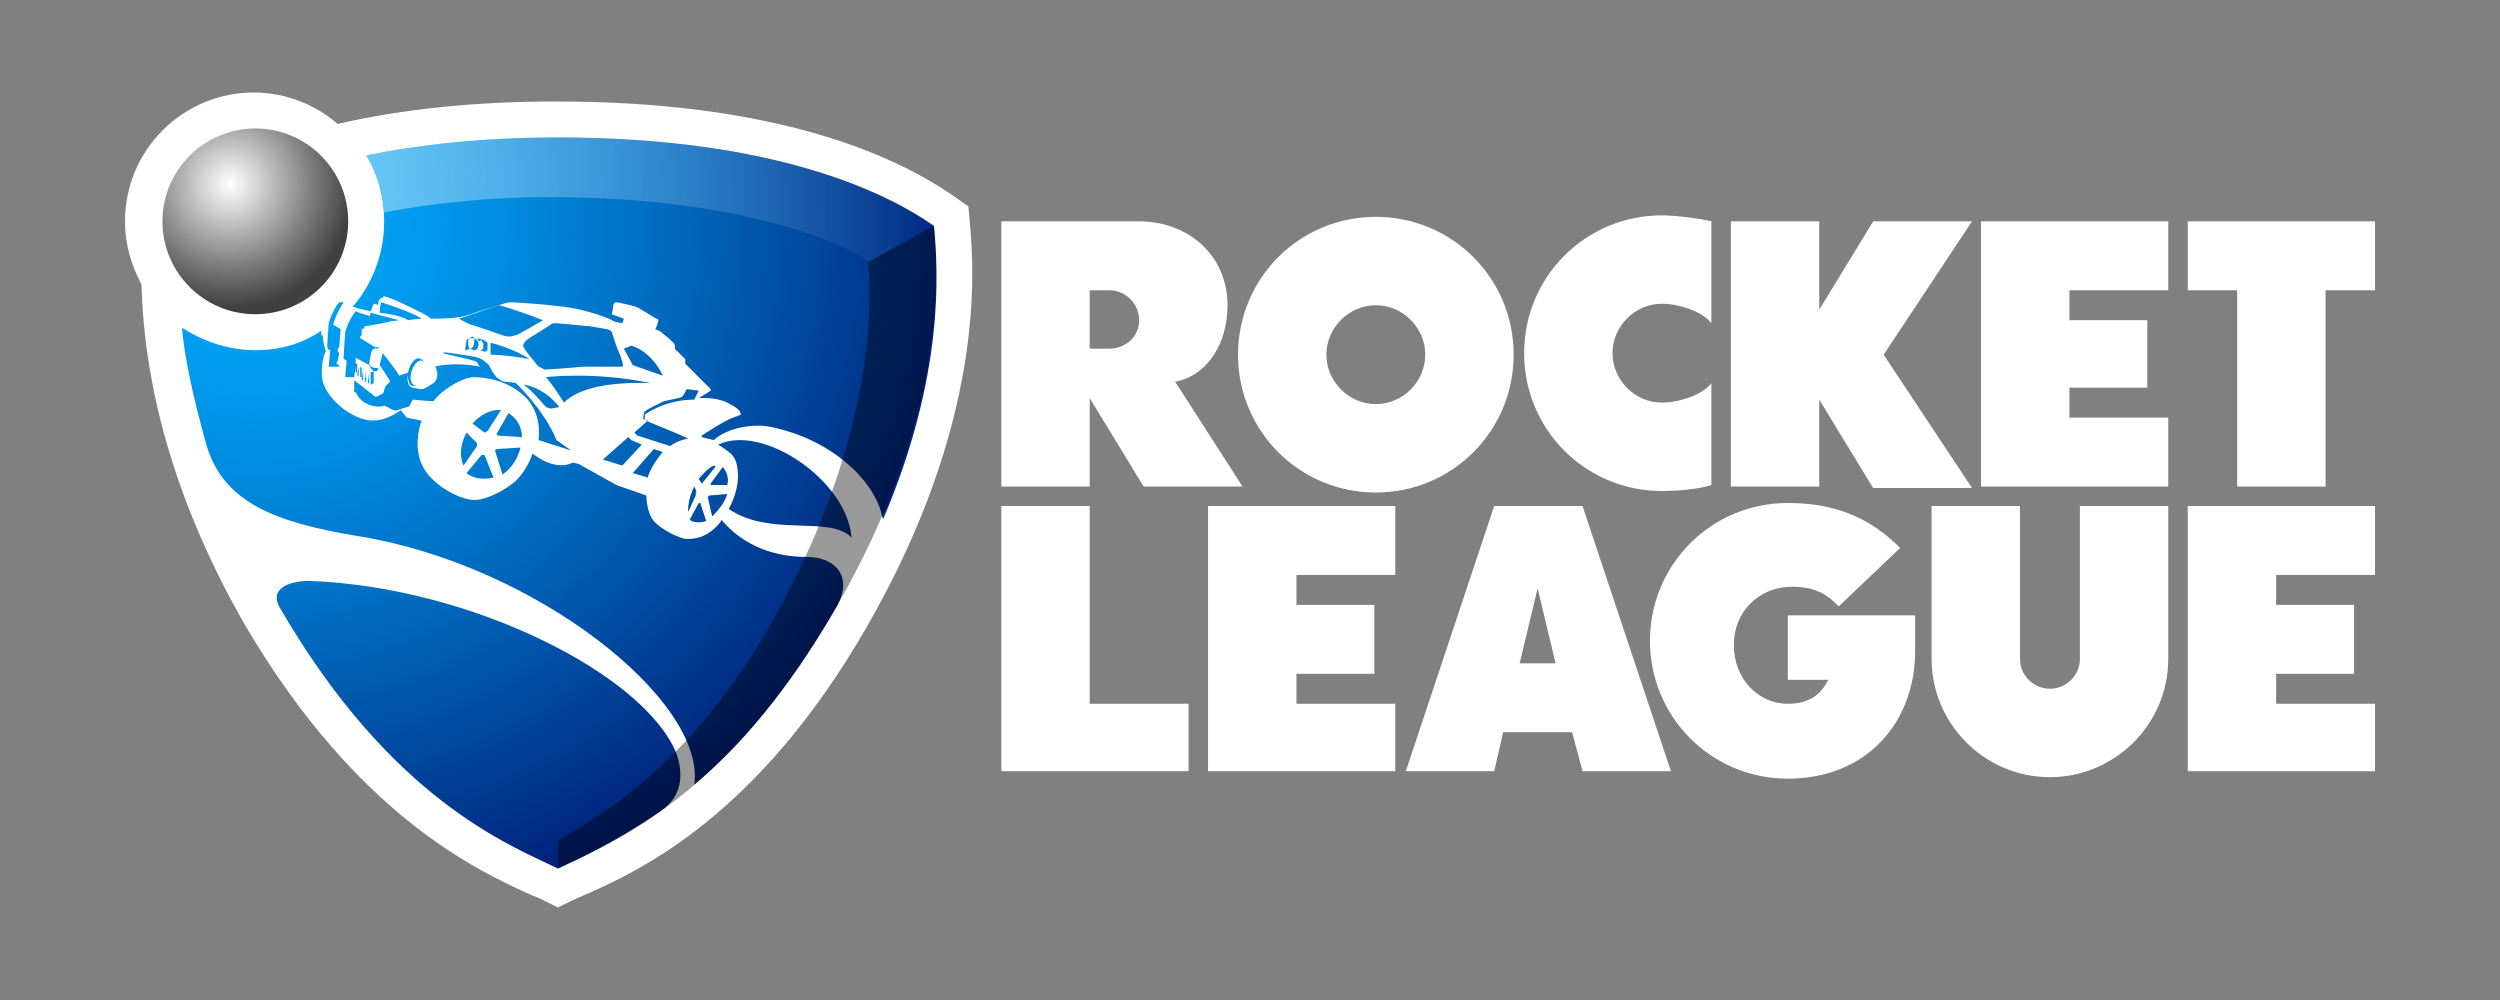
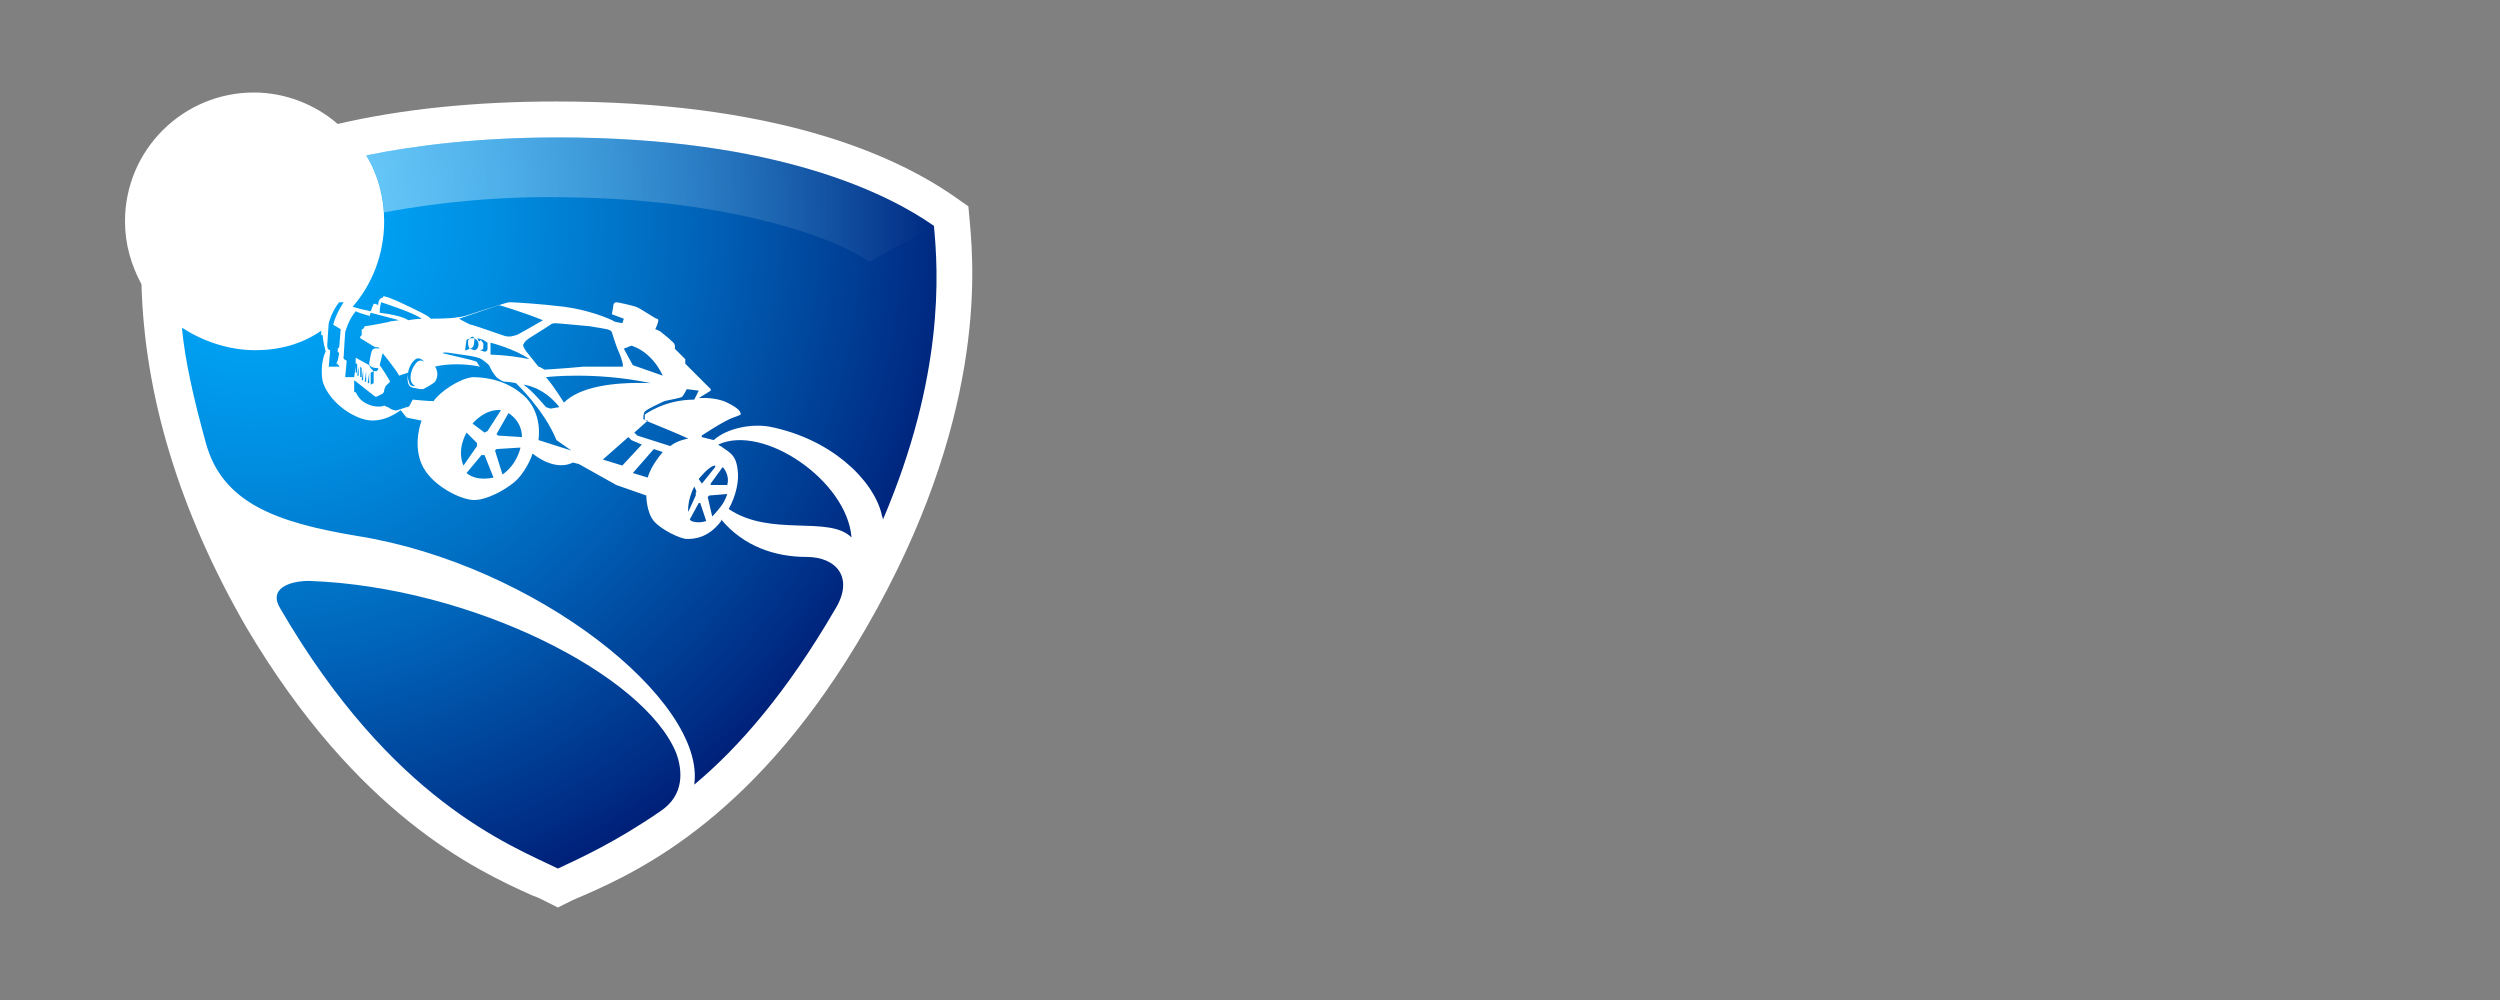
<svg xmlns="http://www.w3.org/2000/svg" width="1000" height="400" viewBox="0 0 1000 400" fill="none">
  <rect x="0" y="0" width="1000" height="400" fill="#808080" stroke="none" />
  <g clip-path="url(#clip0_1_152)">
-     <path d="M209.388 153.857C209.388 153.857 217.177 154.456 223.768 162.846L220.173 163.445L218.376 162.846C218.376 162.846 212.983 156.254 209.388 153.857ZM197.403 191.011L193.808 182.022H192.61L186.618 189.213C190.812 192.809 197.403 191.011 197.403 191.011ZM252.53 138.276L249.534 139.474L253.129 146.066L265.113 150.261C260.32 140.073 252.53 138.276 252.53 138.276ZM218.376 150.86C221.971 155.055 225.566 161.048 225.566 161.048C231.558 155.055 244.141 152.658 260.32 153.257C237.55 148.463 218.376 150.86 218.376 150.86ZM196.205 141.871C196.205 141.871 202.796 141.871 211.784 143.669C205.792 139.474 196.205 137.077 196.205 137.077V141.871ZM251.332 174.831L241.145 183.82L248.935 186.217L256.724 177.827L252.53 176.029L251.332 174.831ZM183.622 127.489C183.622 127.489 187.816 129.886 188.415 129.886C189.015 129.886 197.403 132.882 200.999 134.081C203.995 135.279 205.792 134.081 206.392 134.081C206.991 134.081 217.177 128.088 217.177 128.088C208.189 124.493 199.8 122.096 199.8 122.096C199.201 122.096 183.622 127.489 183.622 127.489ZM244.74 132.882C244.141 131.684 242.943 131.684 235.752 130.485C229.161 129.886 223.169 129.287 221.971 129.287C220.772 129.287 220.173 129.886 220.173 129.886C220.173 129.886 216.578 132.283 213.582 134.081C210.586 135.879 209.987 136.478 209.388 137.676C208.788 138.276 210.586 140.673 210.586 140.673L215.38 146.665C215.979 146.665 217.776 147.864 217.776 147.864C217.776 147.864 227.364 147.265 233.356 146.665H248.935C249.534 146.665 248.935 144.268 247.736 141.272C246.538 138.875 244.74 132.882 244.74 132.882ZM187.816 139.474C187.816 139.474 188.415 139.474 189.614 140.073C190.812 140.073 191.411 138.875 191.411 137.676C191.411 135.879 189.614 135.279 189.614 135.279H188.415L186.618 135.879L186.019 140.073H186.618L187.816 139.474C187.217 138.276 187.217 137.676 187.217 136.478C187.217 135.879 188.415 134.68 189.015 134.68C189.015 134.68 190.213 134.68 189.614 137.077C189.614 139.474 187.816 139.474 187.816 139.474ZM289.081 186.816L284.288 193.408V194.007H290.879C292.077 189.812 289.081 186.816 289.081 186.816ZM169.241 155.654H168.043L165.047 155.055C162.051 154.456 163.249 149.062 163.249 149.062L159.654 150.261C158.455 147.864 153.063 141.272 153.063 141.272L151.864 146.066C152.463 146.665 155.459 151.46 156.059 152.658L154.261 154.456C154.261 154.456 153.662 155.654 153.662 156.254C153.662 156.853 153.063 157.452 153.063 157.452L150.666 158.651H150.067L141.678 152.059V156.853H142.277C142.876 158.051 144.075 160.448 147.071 161.647C149.467 162.846 152.463 162.846 153.662 162.246C154.86 162.846 155.459 162.846 156.059 163.445C158.455 164.643 159.055 164.044 159.055 164.044L162.65 162.846H163.249L163.848 162.246L165.047 159.849C165.047 159.849 171.039 160.448 173.435 160.448C175.832 156.853 183.622 151.46 189.015 150.86C194.407 150.86 203.395 152.059 210.586 159.25C217.177 166.441 215.38 176.029 215.38 176.029L228.562 180.224L222.57 176.029C217.776 164.044 206.392 153.257 206.392 153.257C206.392 153.257 203.395 152.658 201.598 152.658C199.8 152.059 198.602 150.86 198.602 150.86C198.602 150.86 198.003 150.261 196.804 148.463L195.606 146.066C195.606 146.066 194.407 144.868 192.61 143.669C190.812 142.471 184.221 141.871 180.626 141.272C177.031 140.673 177.031 141.272 177.031 141.272C187.217 143.669 190.213 144.268 190.812 144.868C190.812 144.868 191.411 146.066 192.011 146.665C183.622 144.868 175.832 146.066 174.035 146.665C175.233 148.463 175.233 150.86 174.035 152.658C172.836 153.857 169.241 155.654 169.241 155.654ZM283.089 198.801L284.887 206.592C284.887 206.592 286.684 204.794 288.482 202.397C290.28 200 290.879 197.603 290.879 197.603L283.688 198.202L283.089 198.801ZM138.682 144.268L138.083 150.86H141.678L142.277 146.665V149.062H142.876V145.467H142.277V143.07L147.67 146.066L148.269 147.265L149.467 148.463H150.666L151.265 147.864V147.265C147.67 147.265 147.67 145.467 147.67 145.467C147.67 145.467 148.269 141.272 148.868 140.073C149.467 138.875 151.864 139.474 151.864 139.474L151.265 138.875H150.067C148.868 138.276 145.273 135.879 144.075 135.279V134.68L144.674 134.081V131.684H145.273C145.273 131.085 145.872 131.085 145.872 130.485C147.071 130.485 156.059 128.687 156.059 128.687L147.67 126.89V126.29C145.273 125.691 143.475 125.092 142.277 124.493C139.281 128.088 138.083 132.882 138.083 132.882C138.083 132.882 137.483 141.272 137.483 142.471C136.884 143.669 138.682 144.268 138.682 144.268ZM279.494 191.61L280.692 193.408L281.292 192.809L286.085 186.816V186.217C283.688 186.217 279.494 191.61 279.494 191.61ZM265.113 180.823L261.518 179.625L253.129 189.213L259.121 191.011C260.32 186.217 265.113 180.823 265.113 180.823ZM277.696 194.607C274.7 200.599 275.3 204.794 275.3 204.794L278.296 198.202V197.004C278.895 197.004 278.296 195.805 277.696 194.607ZM274.7 155.654C274.7 155.654 273.502 158.051 272.903 158.651C272.304 159.25 268.109 159.849 265.712 160.448C263.316 161.647 259.121 163.445 257.923 164.643C257.324 165.243 257.324 167.04 257.324 167.64C257.324 167.64 258.522 168.239 259.121 168.239L253.728 173.033L254.927 174.232L268.109 178.426C271.105 176.029 275.3 175.43 275.3 175.43C272.903 174.232 262.716 170.037 259.72 168.838C259.72 168.838 257.923 168.239 257.923 167.64V165.842C257.923 165.842 265.712 159.849 277.696 159.849L279.494 156.254L274.7 155.654ZM282.49 208.39L280.093 201.198H279.494L275.899 207.79L276.498 208.39C279.494 209.588 282.49 208.39 282.49 208.39ZM192.011 140.073L193.808 140.673C193.808 140.673 195.007 140.673 195.007 139.474V137.077L193.209 135.879L190.812 135.279C191.411 135.879 191.411 136.478 191.411 136.478H192.011C192.011 135.879 192.61 135.879 192.61 136.478C192.61 136.478 193.808 137.077 193.209 138.875C193.808 139.474 192.61 140.073 192.011 140.073ZM186.618 173.033C182.423 180.823 185.419 186.217 185.419 186.217L190.812 178.426V177.228L186.618 173.033ZM147.67 126.89L154.86 128.687C155.459 128.687 159.654 128.088 159.654 128.088L148.269 125.092L147.67 126.89ZM151.864 125.092C161.451 126.29 163.249 128.088 163.249 128.088C163.249 128.088 166.844 127.489 168.642 127.489C165.646 125.092 152.463 120.897 152.463 120.897C152.463 120.897 151.864 122.695 151.864 125.092ZM166.245 143.669C164.447 144.868 162.65 148.463 163.249 151.46C163.848 154.456 164.447 154.456 166.245 154.456C163.249 153.257 163.848 148.463 166.245 145.467C168.043 143.07 169.84 144.868 169.84 144.868C169.84 144.868 168.043 142.471 166.245 143.669ZM123.702 232.36C115.912 232.36 106.924 235.357 112.317 243.746C156.658 319.853 203.395 337.831 223.169 347.419C232.157 343.224 246.538 336.632 263.915 324.647C274.101 318.055 272.903 307.868 270.506 301.276C257.923 270.114 189.015 234.757 123.702 232.36ZM373.569 90.335C355.593 77.75 311.252 54.978 223.169 54.978C192.61 54.978 166.844 57.974 146.471 62.169C151.265 69.96 153.662 78.948 153.662 88.537C153.662 101.721 148.868 113.706 141.079 122.695C142.876 123.294 145.273 123.893 148.269 124.493L149.467 121.496C149.467 121.496 150.666 121.496 151.265 122.096C151.265 119.099 153.063 119.099 153.063 119.099C153.063 119.099 153.063 118.5 153.662 118.5C156.658 119.099 165.047 123.294 168.642 125.092C172.237 126.89 172.237 127.489 172.237 127.489C172.237 127.489 180.626 127.489 183.023 126.89C185.419 126.89 189.614 125.092 195.606 123.294C201.598 121.496 202.796 120.897 203.995 120.897C205.193 120.897 215.979 121.496 225.566 122.695C235.153 123.893 244.141 127.489 245.939 128.687L248.935 129.287L249.534 127.489L244.74 125.691C244.74 125.691 245.34 122.695 245.34 122.096C245.34 121.496 245.939 120.897 246.538 120.897C247.137 120.897 252.53 122.096 254.328 122.695C256.125 123.294 262.117 127.489 262.716 127.489C263.316 127.489 263.316 128.088 263.316 128.088C263.316 129.287 262.117 131.684 262.117 131.684C262.117 131.684 263.915 132.283 264.514 132.882C265.113 133.482 266.911 134.68 268.708 136.478C270.506 137.676 269.907 139.474 269.907 139.474L274.101 143.669V145.467L284.288 155.654V156.254L279.494 159.25C279.494 159.25 286.085 158.651 290.879 161.048C295.672 163.445 296.272 164.643 296.272 165.842C295.073 166.441 293.276 167.04 293.276 167.04C289.68 168.239 280.692 174.232 280.692 174.232V174.831L285.486 176.029C290.879 171.235 300.466 169.437 307.656 170.636C332.224 175.43 349.001 191.61 352.597 205.393C352.597 205.993 353.196 207.191 353.196 207.79C377.763 150.261 375.366 108.912 373.569 90.335ZM287.284 177.827C287.883 178.426 288.482 178.426 289.081 179.026C292.676 181.423 294.474 182.621 295.073 188.015C295.672 192.21 294.474 198.202 291.478 203.596C308.256 214.982 331.624 205.993 340.613 214.982C338.815 192.21 305.26 169.437 287.284 177.827ZM149.467 148.463L148.269 149.062V153.857L149.467 153.257V148.463ZM322.636 222.772C310.053 222.772 297.47 218.577 288.482 207.79V208.39C283.089 215.581 277.097 215.581 274.7 215.581C272.304 215.581 264.514 211.985 261.518 208.39C258.522 204.794 258.522 198.202 258.522 198.202L246.538 194.007L231.558 185.618L229.161 185.018C224.368 187.415 218.376 185.618 212.983 181.423C212.384 183.82 209.387 189.812 205.792 192.809C202.197 195.805 195.007 200 189.614 200C184.221 200 172.237 194.007 168.642 185.618C165.047 177.228 168.642 168.239 168.642 168.239L162.65 167.04L160.253 164.044C160.253 164.044 153.063 170.037 145.273 167.64C137.483 165.243 130.892 158.651 129.095 152.658C127.896 146.665 129.694 141.272 130.293 140.673C129.095 136.478 129.095 134.081 129.095 134.081H128.495V132.283C120.706 137.676 111.718 140.073 102.131 140.073C91.345 140.073 81.159 136.478 72.77 131.085C73.968 144.268 77.563 159.849 82.357 177.228C88.948 201.198 110.519 208.989 142.876 214.382C214.181 225.768 282.49 280.301 277.696 313.86C295.672 298.879 314.847 276.706 334.021 243.746C341.811 231.162 334.62 222.772 322.636 222.772ZM132.091 140.073L131.491 146.665H135.686V146.066H135.087V145.467H134.487L135.087 144.268L135.686 141.272L135.087 140.673V139.474L135.686 138.875L136.285 131.684L133.289 129.886C134.487 125.092 137.483 120.897 137.483 120.897H135.686C132.69 124.493 131.491 129.287 131.491 129.287C131.491 129.287 130.892 137.077 130.892 138.276C130.892 140.073 132.091 140.073 132.091 140.073ZM198.003 180.224L200.999 189.812C206.991 185.618 208.189 179.026 208.189 179.026L198.602 179.625L198.003 180.224ZM203.396 165.243L198.602 173.632L199.201 174.232L208.788 174.831C208.788 168.239 203.396 165.243 203.396 165.243ZM143.475 146.665L142.876 150.261H143.475V146.665ZM189.015 169.437L193.808 173.033L195.007 172.434L200.399 164.044C193.808 163.445 189.015 169.437 189.015 169.437ZM144.674 147.265L144.075 146.665V150.86H144.674V147.265ZM146.471 148.463L145.872 152.658H146.471V148.463ZM147.67 149.062L147.071 153.257H147.67V149.062ZM145.273 147.864L144.674 152.059H145.273V147.864Z" fill="white" />
    <path d="M387.949 89.136L387.35 82.544L381.358 78.349C356.192 60.971 308.256 40.596 222.57 40.596C190.213 40.596 160.852 43.592 135.087 49.584C126.099 41.794 114.115 37 101.531 37C73.369 37 50 59.772 50 88.537C50 97.526 52.397 105.915 56.591 113.706C57.79 158.051 71.571 204.195 98.535 250.937C142.876 325.846 190.213 348.018 212.983 358.206C214.78 358.805 215.979 359.404 217.177 360.004L223.169 363L229.161 360.004C230.36 359.404 232.157 358.805 233.356 358.206C256.724 348.018 303.462 325.846 346.605 250.937C393.941 168.838 389.747 108.912 387.949 89.136Z" fill="white" />
    <path d="M209.388 153.857C209.388 153.857 217.177 154.456 223.768 162.846L220.173 163.445L218.376 162.846C218.376 162.846 212.983 156.254 209.388 153.857ZM197.403 191.011L193.808 182.022H192.61L186.618 189.213C190.812 192.809 197.403 191.011 197.403 191.011ZM252.53 138.276L249.534 139.474L253.129 146.066L265.113 150.261C260.32 140.073 252.53 138.276 252.53 138.276ZM218.376 150.86C221.971 155.055 225.566 161.048 225.566 161.048C231.558 155.055 244.141 152.658 260.32 153.257C237.55 148.463 218.376 150.86 218.376 150.86ZM196.205 141.871C196.205 141.871 202.796 141.871 211.784 143.669C205.792 139.474 196.205 137.077 196.205 137.077V141.871ZM251.332 174.831L241.145 183.82L248.935 186.217L256.724 177.827L252.53 176.029L251.332 174.831ZM183.622 127.489C183.622 127.489 187.816 129.886 188.415 129.886C189.015 129.886 197.403 132.882 200.999 134.081C203.995 135.279 205.792 134.081 206.392 134.081C206.991 134.081 217.177 128.088 217.177 128.088C208.189 124.493 199.8 122.096 199.8 122.096C199.201 122.096 183.622 127.489 183.622 127.489ZM244.74 132.882C244.141 131.684 242.943 131.684 235.752 130.485C229.161 129.886 223.169 129.287 221.971 129.287C220.772 129.287 220.173 129.886 220.173 129.886C220.173 129.886 216.578 132.283 213.582 134.081C210.586 135.879 209.987 136.478 209.388 137.676C208.788 138.276 210.586 140.673 210.586 140.673L215.38 146.665C215.979 146.665 217.776 147.864 217.776 147.864C217.776 147.864 227.364 147.265 233.356 146.665H248.935C249.534 146.665 248.935 144.268 247.736 141.272C246.538 138.875 244.74 132.882 244.74 132.882ZM187.816 139.474C187.816 139.474 188.415 139.474 189.614 140.073C190.812 140.073 191.411 138.875 191.411 137.676C191.411 135.879 189.614 135.279 189.614 135.279H188.415L186.618 135.879L186.019 140.073H186.618L187.816 139.474C187.217 138.276 187.217 137.676 187.217 136.478C187.217 135.879 188.415 134.68 189.015 134.68C189.015 134.68 190.213 134.68 189.614 137.077C189.614 139.474 187.816 139.474 187.816 139.474ZM289.081 186.816L284.288 193.408V194.007H290.879C292.077 189.812 289.081 186.816 289.081 186.816ZM169.241 155.654H168.043L165.047 155.055C162.051 154.456 163.249 149.062 163.249 149.062L159.654 150.261C158.455 147.864 153.063 141.272 153.063 141.272L151.864 146.066C152.463 146.665 155.459 151.46 156.059 152.658L154.261 154.456C154.261 154.456 153.662 155.654 153.662 156.254C153.662 156.853 153.063 157.452 153.063 157.452L150.666 158.651H150.067L141.678 152.059V156.853H142.277C142.876 158.051 144.075 160.448 147.071 161.647C149.467 162.846 152.463 162.846 153.662 162.246C154.86 162.846 155.459 162.846 156.059 163.445C158.455 164.643 159.055 164.044 159.055 164.044L162.65 162.846H163.249L163.848 162.246L165.047 159.849C165.047 159.849 171.039 160.448 173.435 160.448C175.832 156.853 183.622 151.46 189.015 150.86C194.407 150.86 203.395 152.059 210.586 159.25C217.177 166.441 215.38 176.029 215.38 176.029L228.562 180.224L222.57 176.029C217.776 164.044 206.392 153.257 206.392 153.257C206.392 153.257 203.395 152.658 201.598 152.658C199.8 152.059 198.602 150.86 198.602 150.86C198.602 150.86 198.003 150.261 196.804 148.463L195.606 146.066C195.606 146.066 194.407 144.868 192.61 143.669C190.812 142.471 184.221 141.871 180.626 141.272C177.031 140.673 177.031 141.272 177.031 141.272C187.217 143.669 190.213 144.268 190.812 144.868C190.812 144.868 191.411 146.066 192.011 146.665C183.622 144.868 175.832 146.066 174.035 146.665C175.233 148.463 175.233 150.86 174.035 152.658C172.836 153.857 169.241 155.654 169.241 155.654ZM283.089 198.801L284.887 206.592C284.887 206.592 286.684 204.794 288.482 202.397C290.28 200 290.879 197.603 290.879 197.603L283.688 198.202L283.089 198.801ZM138.682 144.268L138.083 150.86H141.678L142.277 146.665V149.062H142.876V145.467H142.277V143.07L147.67 146.066L148.269 147.265L149.467 148.463H150.666L151.265 147.864V147.265C147.67 147.265 147.67 145.467 147.67 145.467C147.67 145.467 148.269 141.272 148.868 140.073C149.467 138.875 151.864 139.474 151.864 139.474L151.265 138.875H150.067C148.868 138.276 145.273 135.879 144.075 135.279V134.68L144.674 134.081V131.684H145.273C145.273 131.085 145.872 131.085 145.872 130.485C147.071 130.485 156.059 128.687 156.059 128.687L147.67 126.89V126.29C145.273 125.691 143.475 125.092 142.277 124.493C139.281 128.088 138.083 132.882 138.083 132.882C138.083 132.882 137.483 141.272 137.483 142.471C136.884 143.669 138.682 144.268 138.682 144.268ZM279.494 191.61L280.692 193.408L281.292 192.809L286.085 186.816V186.217C283.688 186.217 279.494 191.61 279.494 191.61ZM265.113 180.823L261.518 179.625L253.129 189.213L259.121 191.011C260.32 186.217 265.113 180.823 265.113 180.823ZM277.696 194.607C274.7 200.599 275.3 204.794 275.3 204.794L278.296 198.202V197.004C278.895 197.004 278.296 195.805 277.696 194.607ZM274.7 155.654C274.7 155.654 273.502 158.051 272.903 158.651C272.304 159.25 268.109 159.849 265.712 160.448C263.316 161.647 259.121 163.445 257.923 164.643C257.324 165.243 257.324 167.04 257.324 167.64C257.324 167.64 258.522 168.239 259.121 168.239L253.728 173.033L254.927 174.232L268.109 178.426C271.105 176.029 275.3 175.43 275.3 175.43C272.903 174.232 262.716 170.037 259.72 168.838C259.72 168.838 257.923 168.239 257.923 167.64V165.842C257.923 165.842 265.712 159.849 277.696 159.849L279.494 156.254L274.7 155.654ZM282.49 208.39L280.093 201.198H279.494L275.899 207.79L276.498 208.39C279.494 209.588 282.49 208.39 282.49 208.39ZM192.011 140.073L193.808 140.673C193.808 140.673 195.007 140.673 195.007 139.474V137.077L193.209 135.879L190.812 135.279C191.411 135.879 191.411 136.478 191.411 136.478H192.011C192.011 135.879 192.61 135.879 192.61 136.478C192.61 136.478 193.808 137.077 193.209 138.875C193.808 139.474 192.61 140.073 192.011 140.073ZM186.618 173.033C182.423 180.823 185.419 186.217 185.419 186.217L190.812 178.426V177.228L186.618 173.033ZM147.67 126.89L154.86 128.687C155.459 128.687 159.654 128.088 159.654 128.088L148.269 125.092L147.67 126.89ZM151.864 125.092C161.451 126.29 163.249 128.088 163.249 128.088C163.249 128.088 166.844 127.489 168.642 127.489C165.646 125.092 152.463 120.897 152.463 120.897C152.463 120.897 151.864 122.695 151.864 125.092ZM166.245 143.669C164.447 144.868 162.65 148.463 163.249 151.46C163.848 154.456 164.447 154.456 166.245 154.456C163.249 153.257 163.848 148.463 166.245 145.467C168.043 143.07 169.84 144.868 169.84 144.868C169.84 144.868 168.043 142.471 166.245 143.669ZM123.702 232.36C115.912 232.36 106.924 235.357 112.317 243.746C156.658 319.853 203.395 337.831 223.169 347.419C232.157 343.224 246.538 336.632 263.915 324.647C274.101 318.055 272.903 307.868 270.506 301.276C257.923 270.114 189.015 234.757 123.702 232.36ZM373.569 90.335C355.593 77.75 311.252 54.978 223.169 54.978C192.61 54.978 166.844 57.974 146.471 62.169C151.265 69.96 153.662 78.948 153.662 88.537C153.662 101.721 148.868 113.706 141.079 122.695C142.876 123.294 145.273 123.893 148.269 124.493L149.467 121.496C149.467 121.496 150.666 121.496 151.265 122.096C151.265 119.099 153.063 119.099 153.063 119.099C153.063 119.099 153.063 118.5 153.662 118.5C156.658 119.099 165.047 123.294 168.642 125.092C172.237 126.89 172.237 127.489 172.237 127.489C172.237 127.489 180.626 127.489 183.023 126.89C185.419 126.89 189.614 125.092 195.606 123.294C201.598 121.496 202.796 120.897 203.995 120.897C205.193 120.897 215.979 121.496 225.566 122.695C235.153 123.893 244.141 127.489 245.939 128.687L248.935 129.287L249.534 127.489L244.74 125.691C244.74 125.691 245.34 122.695 245.34 122.096C245.34 121.496 245.939 120.897 246.538 120.897C247.137 120.897 252.53 122.096 254.328 122.695C256.125 123.294 262.117 127.489 262.716 127.489C263.316 127.489 263.316 128.088 263.316 128.088C263.316 129.287 262.117 131.684 262.117 131.684C262.117 131.684 263.915 132.283 264.514 132.882C265.113 133.482 266.911 134.68 268.708 136.478C270.506 137.676 269.907 139.474 269.907 139.474L274.101 143.669V145.467L284.288 155.654V156.254L279.494 159.25C279.494 159.25 286.085 158.651 290.879 161.048C295.672 163.445 296.272 164.643 296.272 165.842C295.073 166.441 293.276 167.04 293.276 167.04C289.68 168.239 280.692 174.232 280.692 174.232V174.831L285.486 176.029C290.879 171.235 300.466 169.437 307.656 170.636C332.224 175.43 349.001 191.61 352.597 205.393C352.597 205.993 353.196 207.191 353.196 207.79C377.763 150.261 375.366 108.912 373.569 90.335ZM287.284 177.827C287.883 178.426 288.482 178.426 289.081 179.026C292.676 181.423 294.474 182.621 295.073 188.015C295.672 192.21 294.474 198.202 291.478 203.596C308.256 214.982 331.624 205.993 340.613 214.982C338.815 192.21 305.26 169.437 287.284 177.827ZM149.467 148.463L148.269 149.062V153.857L149.467 153.257V148.463ZM322.636 222.772C310.053 222.772 297.47 218.577 288.482 207.79V208.39C283.089 215.581 277.097 215.581 274.7 215.581C272.304 215.581 264.514 211.985 261.518 208.39C258.522 204.794 258.522 198.202 258.522 198.202L246.538 194.007L231.558 185.618L229.161 185.018C224.368 187.415 218.376 185.618 212.983 181.423C212.384 183.82 209.387 189.812 205.792 192.809C202.197 195.805 195.007 200 189.614 200C184.221 200 172.237 194.007 168.642 185.618C165.047 177.228 168.642 168.239 168.642 168.239L162.65 167.04L160.253 164.044C160.253 164.044 153.063 170.037 145.273 167.64C137.483 165.243 130.892 158.651 129.095 152.658C127.896 146.665 129.694 141.272 130.293 140.673C129.095 136.478 129.095 134.081 129.095 134.081H128.495V132.283C120.706 137.676 111.718 140.073 102.131 140.073C91.345 140.073 81.159 136.478 72.77 131.085C73.968 144.268 77.563 159.849 82.357 177.228C88.948 201.198 110.519 208.989 142.876 214.382C214.181 225.768 282.49 280.301 277.696 313.86C295.672 298.879 314.847 276.706 334.021 243.746C341.811 231.162 334.62 222.772 322.636 222.772ZM132.091 140.073L131.491 146.665H135.686V146.066H135.087V145.467H134.487L135.087 144.268L135.686 141.272L135.087 140.673V139.474L135.686 138.875L136.285 131.684L133.289 129.886C134.487 125.092 137.483 120.897 137.483 120.897H135.686C132.69 124.493 131.491 129.287 131.491 129.287C131.491 129.287 130.892 137.077 130.892 138.276C130.892 140.073 132.091 140.073 132.091 140.073ZM198.003 180.224L200.999 189.812C206.991 185.618 208.189 179.026 208.189 179.026L198.602 179.625L198.003 180.224ZM203.396 165.243L198.602 173.632L199.201 174.232L208.788 174.831C208.788 168.239 203.396 165.243 203.396 165.243ZM143.475 146.665L142.876 150.261H143.475V146.665ZM189.015 169.437L193.808 173.033L195.007 172.434L200.399 164.044C193.808 163.445 189.015 169.437 189.015 169.437ZM144.674 147.265L144.075 146.665V150.86H144.674V147.265ZM146.471 148.463L145.872 152.658H146.471V148.463ZM147.67 149.062L147.071 153.257H147.67V149.062ZM145.273 147.864L144.674 152.059H145.273V147.864Z" fill="url(#paint0_radial_1_152)" />
-     <path opacity="0.4" d="M373.569 90.335C375.366 112.507 378.362 167.04 334.021 243.746C290.28 319.853 242.943 337.831 223.169 347.419V336.033C259.72 316.257 291.478 284.496 316.645 234.158C346.005 176.029 349.601 128.688 347.204 104.717L373.569 90.335Z" fill="black" />
    <path opacity="0.4" d="M373.569 90.335C355.593 77.75 311.252 54.978 223.169 54.978C192.61 54.978 166.844 57.974 146.471 62.169C150.666 68.761 153.063 76.551 153.662 84.941C176.431 80.746 200.999 78.349 227.364 78.948C283.688 79.548 329.228 92.132 347.803 104.717L373.569 90.335Z" fill="url(#paint1_linear_1_152)" />
-     <path d="M102.13 125.691C122.648 125.691 139.281 109.057 139.281 88.537C139.281 68.017 122.648 51.382 102.13 51.382C81.613 51.382 64.98 68.017 64.98 88.537C64.98 109.057 81.613 125.691 102.13 125.691Z" fill="url(#paint2_radial_1_152)" />
-     <path d="M727.697 194.607H692.344V88.537H727.697V123.893L749.268 88.537H788.815L753.462 141.871L788.815 195.206H749.268L727.697 159.849V194.607ZM930.227 116.103H950V88.537H875.1V116.103H894.874V194.607H930.227V116.103ZM867.31 167.04H827.763V155.055H858.922V128.088H827.763V116.103H867.31V88.537H792.41V194.607H867.31V167.04ZM475.433 281.5H435.886V202.397H400.533V308.467H475.433V281.5ZM558.123 281.5H518.575V269.515H549.734V241.948H518.575V229.963H558.123V202.397H483.222V308.467H558.123V281.5ZM950 281.5H910.453V269.515H941.611V241.948H910.453V229.963H950V202.397H875.1V308.467H950V281.5ZM605.459 141.871C605.459 172.434 580.892 197.004 550.333 197.004C519.774 197.004 495.207 172.434 495.207 141.871C495.207 111.309 519.774 86.739 550.333 86.739C580.892 86.739 605.459 111.309 605.459 141.871ZM570.107 141.871C570.107 131.085 561.119 122.096 550.333 122.096C539.547 122.096 530.559 131.085 530.559 141.871C530.559 152.658 539.547 161.647 550.333 161.647C561.119 161.647 570.107 152.658 570.107 141.871ZM831.957 263.522C831.957 270.114 826.565 275.507 819.973 275.507C813.382 275.507 807.989 270.114 807.989 263.522V202.397H772.637V263.522C772.637 289.29 793.609 310.864 819.973 310.864C845.739 310.864 867.31 289.89 867.31 263.522V202.397H831.957V263.522ZM684.554 153.257C680.959 158.051 671.372 161.048 664.78 161.048C653.995 161.048 645.007 152.059 645.007 141.272C645.007 130.485 653.995 121.496 664.78 121.496C671.372 121.496 680.959 124.493 684.554 129.287V88.537C679.76 87.338 670.173 86.14 664.78 86.14C634.221 86.14 609.654 110.709 609.654 141.272C609.654 171.834 634.221 196.404 664.78 196.404C670.173 196.404 679.161 195.805 684.554 194.007V153.257ZM491.012 122.096C491.012 137.077 483.222 150.261 470.04 152.658L497.004 194.607H457.457L435.886 159.25V194.607H400.533V88.537H455.659C475.433 88.537 491.012 102.32 491.012 122.096ZM455.659 128.088C455.659 121.496 450.266 116.103 443.675 116.103H435.886V139.474H443.675C450.266 139.474 455.659 134.68 455.659 128.088ZM628.828 292.886H601.265L597.67 308.467H562.317L597.67 202.397H633.023L668.376 308.467H633.023L628.828 292.886ZM622.237 265.32L615.047 235.357L607.856 265.32H622.237ZM766.045 246.143H715.113V271.912H731.292C729.494 275.507 725.899 281.5 715.113 281.5C703.129 281.5 693.542 271.312 693.542 258.129C693.542 243.746 704.328 235.357 715.113 234.757C727.097 234.158 731.891 238.952 735.486 242.548L760.053 219.176C748.069 207.191 734.288 201.198 715.113 201.198C684.554 201.198 659.987 225.768 659.987 256.331C659.987 286.893 684.554 311.463 715.113 311.463C746.871 311.463 766.045 288.691 766.045 260.526V246.143Z" fill="white" />
  </g>
  <defs>
    <radialGradient id="paint0_radial_1_152" cx="0" cy="0" r="1" gradientUnits="userSpaceOnUse" gradientTransform="translate(101.094 87.566) scale(286.274 286.305)">
      <stop stop-color="#00AEFF" />
      <stop offset="0.131" stop-color="#00A5F7" />
      <stop offset="0.345" stop-color="#008DE0" />
      <stop offset="0.616" stop-color="#0065BA" />
      <stop offset="0.928" stop-color="#002F87" />
      <stop offset="1" stop-color="#00217A" />
    </radialGradient>
    <linearGradient id="paint1_linear_1_152" x1="146.471" y1="79.847" x2="373.946" y2="79.847" gradientUnits="userSpaceOnUse">
      <stop stop-color="white" />
      <stop offset="1" stop-color="white" stop-opacity="0" />
    </linearGradient>
    <radialGradient id="paint2_radial_1_152" cx="0" cy="0" r="1" gradientUnits="userSpaceOnUse" gradientTransform="translate(92.118 73.561) scale(49.65 49.655)">
      <stop stop-color="white" />
      <stop offset="0.679" stop-color="#7A7A7A" />
      <stop offset="1" stop-color="#404040" />
    </radialGradient>
    <clipPath id="clip0_1_152">
      <rect width="900" height="326" fill="white" transform="translate(50 37)" />
    </clipPath>
  </defs>
</svg>